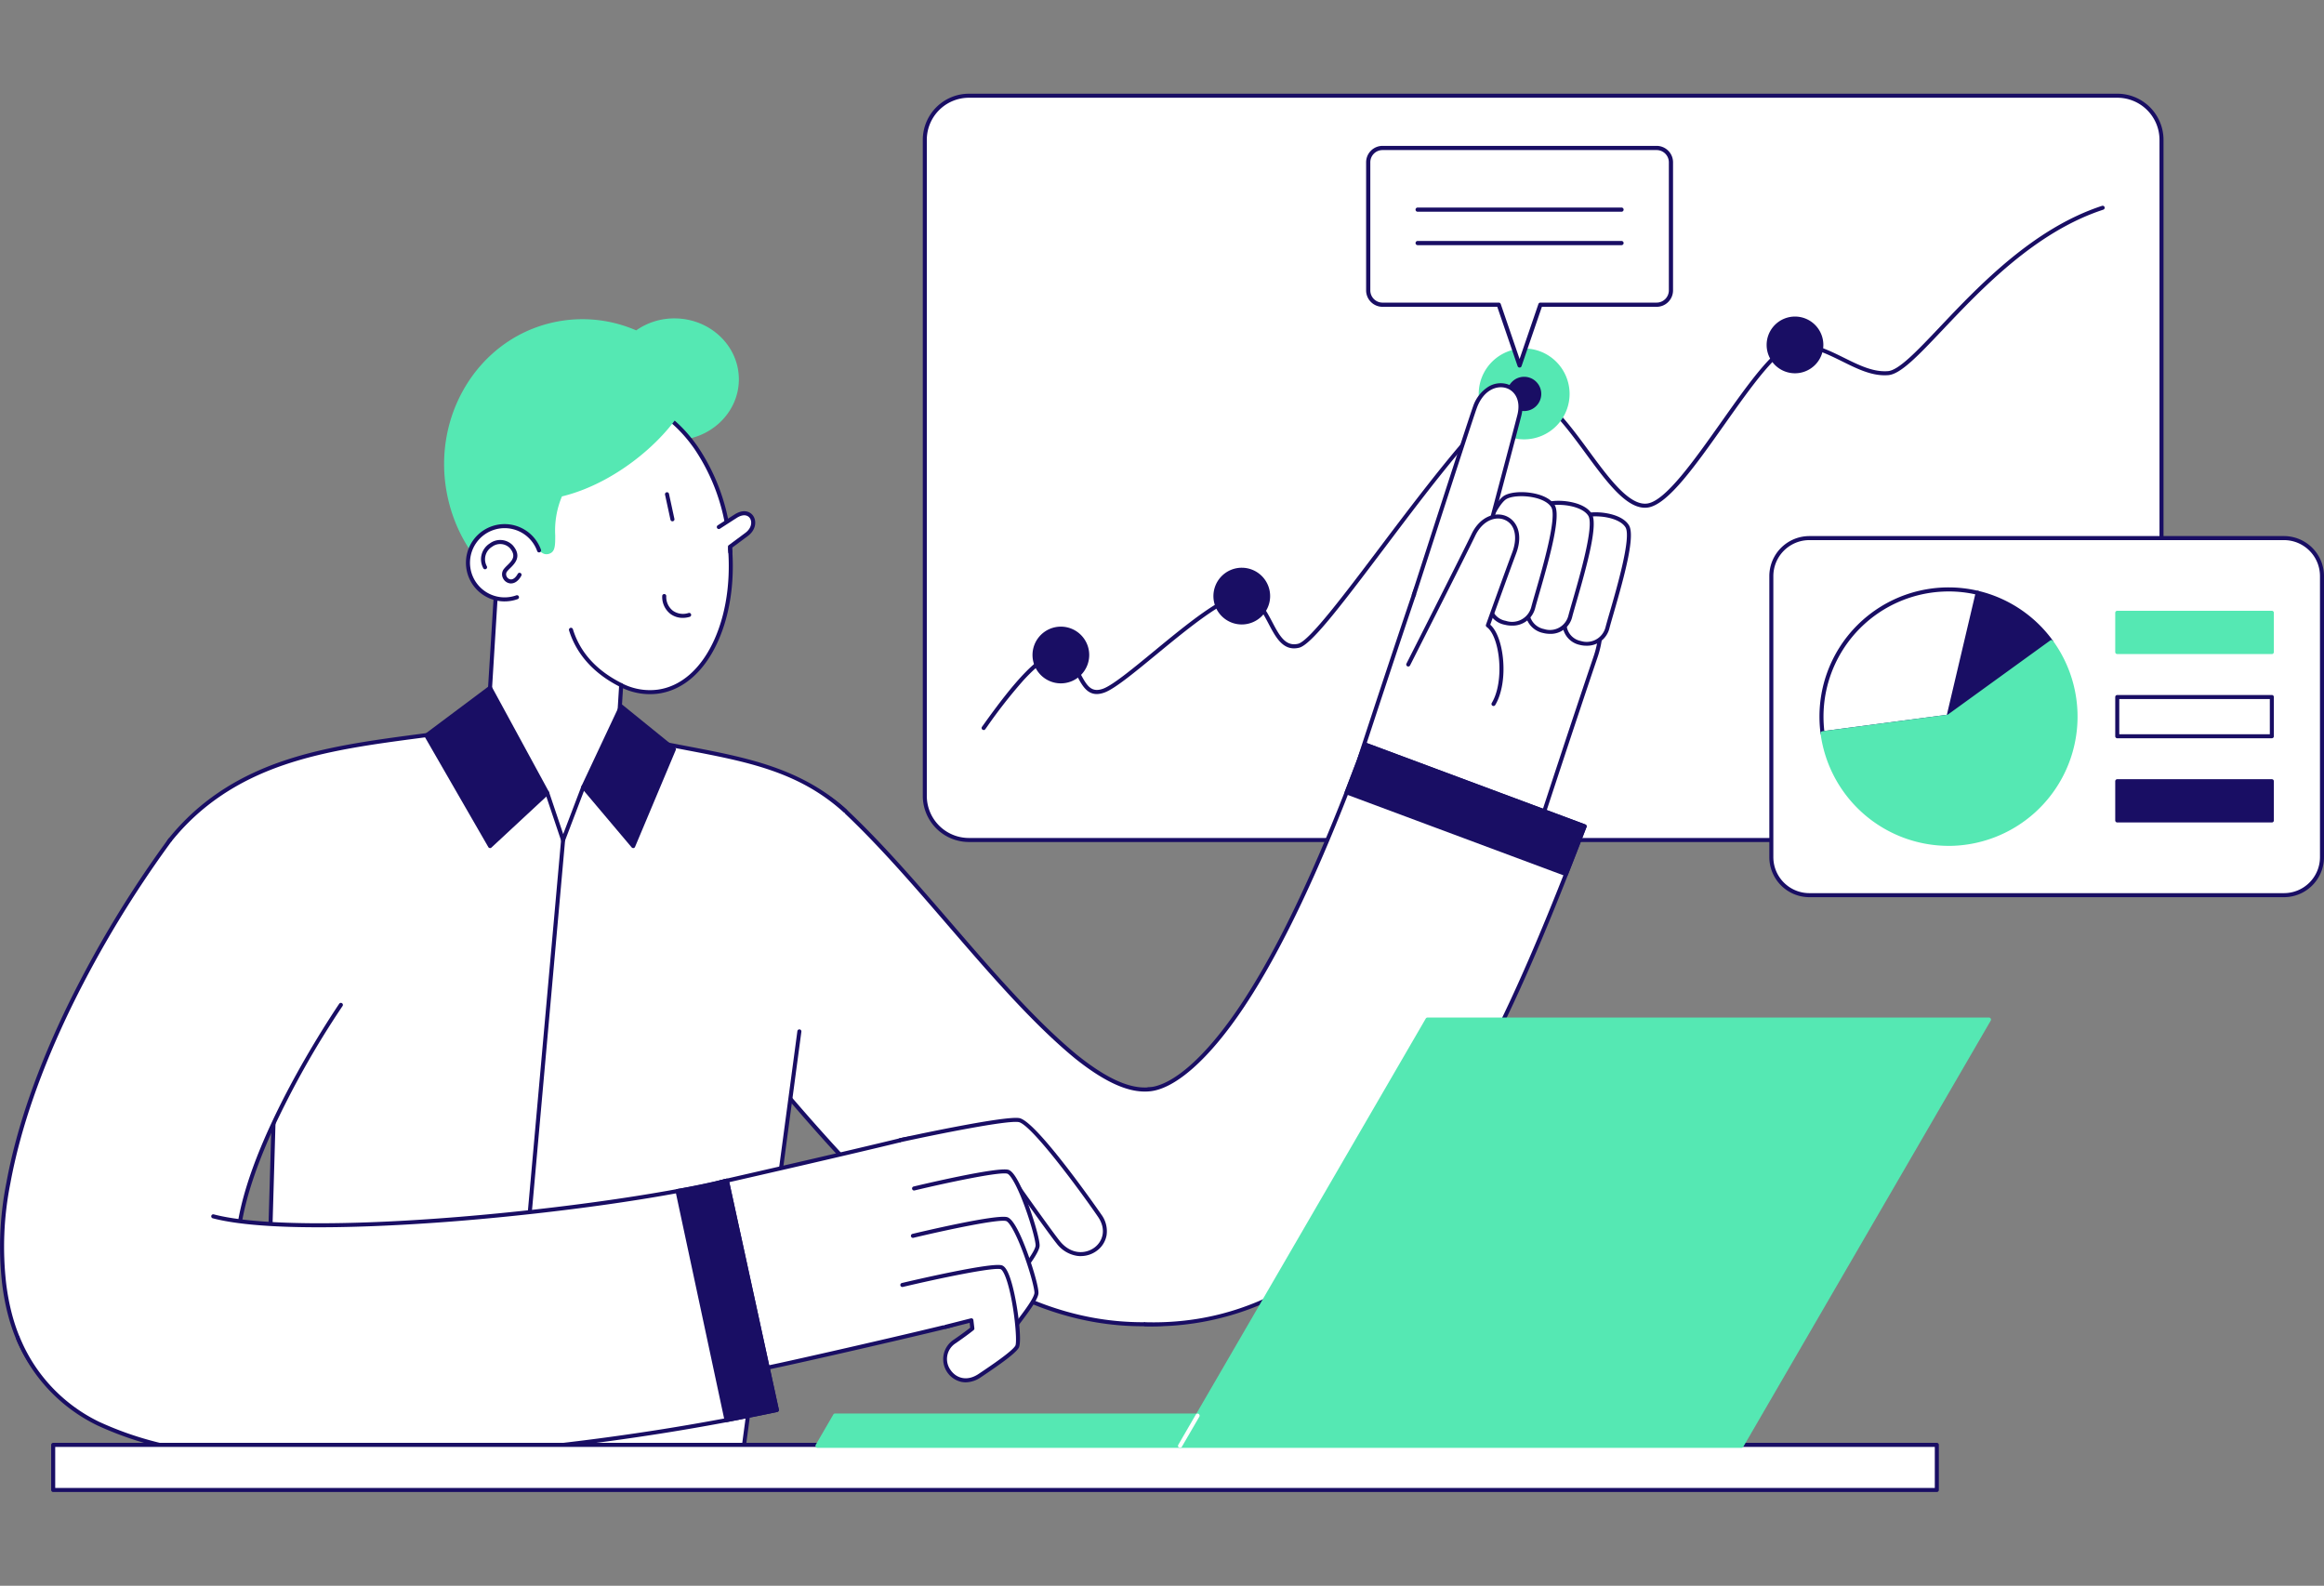
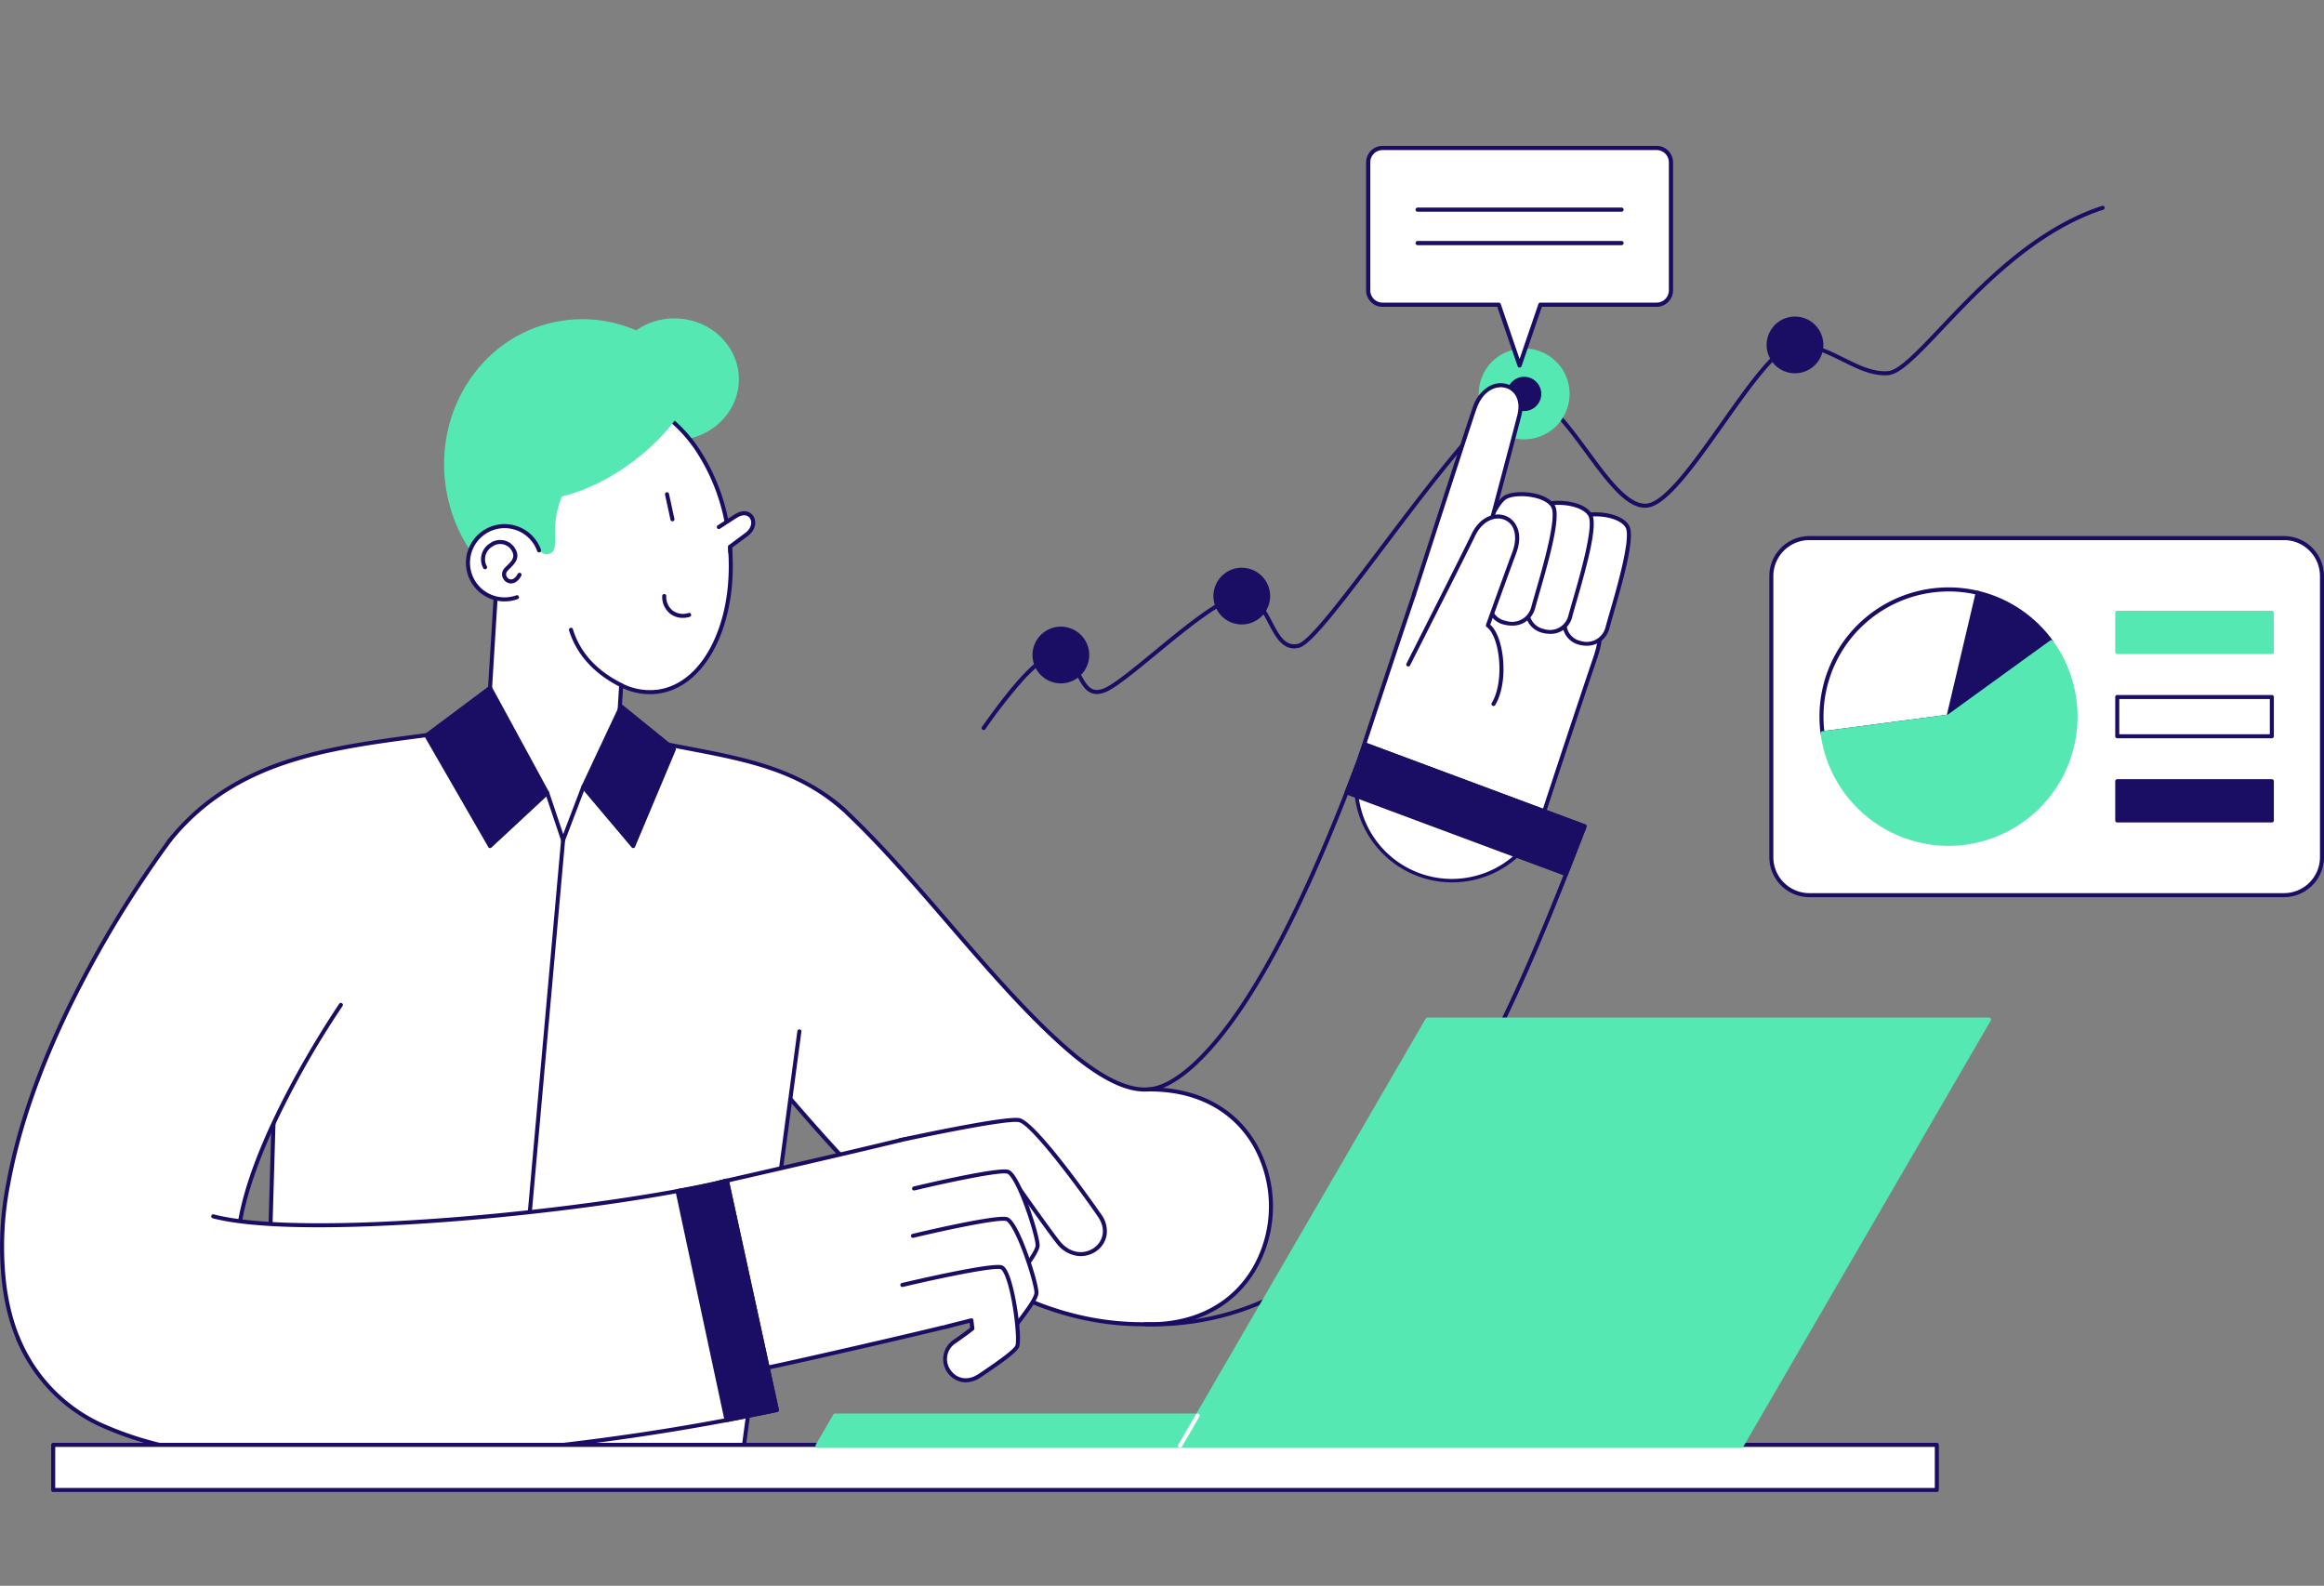
<svg xmlns="http://www.w3.org/2000/svg" width="491" height="335" viewBox="0 0 491 335">
  <rect x="0" y="0" width="491" height="335" fill="#808080" stroke="none" />
  <defs>
    <clipPath id="clip-path">
      <rect id="Rechteck_95" data-name="Rechteck 95" width="491" height="335" transform="translate(278 8549)" fill="#fff" />
    </clipPath>
  </defs>
  <g id="Gruppe_maskieren_3" data-name="Gruppe maskieren 3" transform="translate(-278 -8549)" clip-path="url(#clip-path)">
    <g id="Casino-Seo-Audit_Grafik_SEO-Audit" transform="translate(261.262 8471.319)">
      <g id="Gruppe_524" data-name="Gruppe 524" transform="translate(211.699 97.479)">
        <g id="Gruppe_523" data-name="Gruppe 523">
-           <path id="Pfad_686" data-name="Pfad 686" d="M252.384,157.659H9.749a9.32,9.32,0,0,1-9.322-9.317V9.743A9.32,9.32,0,0,1,9.749.426H252.384a9.319,9.319,0,0,1,9.322,9.317v138.6A9.319,9.319,0,0,1,252.384,157.659Z" fill="#fff" />
-           <path id="Pfad_687" data-name="Pfad 687" d="M252.384,158.085H9.749A9.757,9.757,0,0,1,0,148.343V9.743A9.757,9.757,0,0,1,9.749,0H252.384a9.757,9.757,0,0,1,9.749,9.743v138.6a9.757,9.757,0,0,1-9.749,9.743ZM9.749.852a8.9,8.9,0,0,0-8.9,8.89v138.6a8.9,8.9,0,0,0,8.9,8.89H252.384a8.9,8.9,0,0,0,8.9-8.89V9.743a8.9,8.9,0,0,0-8.9-8.89Z" fill="#190e64" />
          <path id="Pfad_688" data-name="Pfad 688" d="M12.855,134.424a.426.426,0,0,1-.346-.675l.376-.525c5.878-8.214,12.427-16.424,16.422-15.05,2.064.71,3.119,2.691,4.049,4.439,1.327,2.492,2.266,3.974,4.73,3.086,2.029-.732,6.264-4.219,10.748-7.91,6.878-5.663,14.674-12.082,18.557-12.082,3.339,0,4.979,3.117,6.425,5.866,1.492,2.835,2.78,5.284,5.485,4.629,2.34-.566,9.718-10.352,17.529-20.712C110.846,76.9,121.982,62.709,127.07,63c4.693.268,9.257,6.477,13.67,12.482,4.227,5.752,8.6,11.7,12.389,11.083,3.842-.625,9.8-9.054,15.57-17.206,6.029-8.524,11.724-16.574,15.555-16.711,3.763-.133,7.145,1.539,10.415,3.156,3.164,1.565,6.149,3.043,9.245,2.8,2.292-.183,6.115-4.216,10.955-9.322,8.335-8.794,19.751-20.837,34.274-25.593a.426.426,0,1,1,.266.81c-14.318,4.689-25.648,16.641-33.921,25.369-5.16,5.443-8.888,9.376-11.506,9.586-3.326.266-6.419-1.263-9.691-2.882-3.176-1.571-6.462-3.2-10.006-3.069-3.409.122-9.245,8.372-14.889,16.351-6.137,8.677-11.935,16.872-16.129,17.555-4.3.7-8.633-5.187-13.214-11.42-4.3-5.846-8.74-11.891-13.032-12.136-.04,0-.081,0-.122,0-5.141,0-18.576,17.819-29.388,32.16-9.531,12.642-15.5,20.421-18.01,21.028-3.352.811-4.922-2.174-6.441-5.061-1.4-2.66-2.846-5.41-5.67-5.41-3.576,0-11.582,6.591-18.014,11.887-4.739,3.9-8.833,7.272-11,8.054-3.285,1.185-4.55-1.191-5.772-3.487-.9-1.687-1.828-3.432-3.574-4.033-1.128-.388-3.4.166-7.831,5.009a107.637,107.637,0,0,0-7.619,9.731l-.377.526a.424.424,0,0,1-.347.179Z" fill="#190e64" />
          <ellipse id="Ellipse_144" data-name="Ellipse 144" cx="9.18" cy="9.174" rx="9.18" ry="9.174" transform="translate(117.866 54.247)" fill="#55e8b3" />
          <path id="Pfad_689" data-name="Pfad 689" d="M127.046,73.021a9.6,9.6,0,1,1,9.606-9.6A9.614,9.614,0,0,1,127.046,73.021Zm0-18.348a8.748,8.748,0,1,0,8.753,8.748A8.76,8.76,0,0,0,127.046,54.673Z" fill="#55e8b3" />
          <g id="Gruppe_522" data-name="Gruppe 522">
            <ellipse id="Ellipse_145" data-name="Ellipse 145" cx="3.195" cy="3.193" rx="3.195" ry="3.193" transform="translate(123.85 60.228)" fill="#190e64" />
            <path id="Pfad_690" data-name="Pfad 690" d="M127.046,67.041a3.619,3.619,0,1,1,3.622-3.619A3.625,3.625,0,0,1,127.046,67.041Zm0-6.387a2.767,2.767,0,1,0,2.769,2.767A2.771,2.771,0,0,0,127.046,60.654Z" fill="#190e64" />
            <ellipse id="Ellipse_146" data-name="Ellipse 146" cx="5.568" cy="5.565" rx="5.568" ry="5.565" transform="translate(61.823 100.569)" fill="#190e64" />
            <path id="Pfad_691" data-name="Pfad 691" d="M67.391,112.125a5.991,5.991,0,1,1,5.994-5.991A6,6,0,0,1,67.391,112.125Zm0-11.13a5.139,5.139,0,1,0,5.142,5.139A5.146,5.146,0,0,0,67.391,101Z" fill="#190e64" />
            <ellipse id="Ellipse_147" data-name="Ellipse 147" cx="5.568" cy="5.565" rx="5.568" ry="5.565" transform="translate(23.6 113.013)" fill="#190e64" />
            <path id="Pfad_692" data-name="Pfad 692" d="M29.168,124.569a5.991,5.991,0,1,1,5.995-5.991A6,6,0,0,1,29.168,124.569Zm0-11.13a5.139,5.139,0,1,0,5.142,5.139A5.146,5.146,0,0,0,29.168,113.439Z" fill="#190e64" />
            <ellipse id="Ellipse_148" data-name="Ellipse 148" cx="5.568" cy="5.565" rx="5.568" ry="5.565" transform="translate(178.702 47.505)" fill="#190e64" />
            <path id="Pfad_693" data-name="Pfad 693" d="M184.27,59.061a5.991,5.991,0,1,1,5.995-5.991A6,6,0,0,1,184.27,59.061Zm0-11.13a5.139,5.139,0,1,0,5.142,5.139A5.146,5.146,0,0,0,184.27,47.931Z" fill="#190e64" />
          </g>
        </g>
      </g>
      <g id="Gruppe_527" data-name="Gruppe 527" transform="translate(16.741 144.947)">
        <g id="Gruppe_526" data-name="Gruppe 526">
          <path id="Pfad_694" data-name="Pfad 694" d="M241.936,212.49c-32.981.261-57.3-26.873-77.447-50.548-6.95-8.041-13.513-15.635-20.226-22.081-22.992-23.21,10.158-57.829,34.335-35.766,16.567,15.542,32.589,38.62,48.818,51.935,8.082,6.455,12.525,7.007,15.164,6.858C277.55,162.481,276.985,213.435,241.936,212.49Z" fill="#fff" />
          <path id="Pfad_695" data-name="Pfad 695" d="M242.891,212.929q-.477,0-.96-.013c-14.879.12-29.2-5.244-43.79-16.385-12.58-9.6-23.683-22.216-33.977-34.313-6.946-8.036-13.5-15.62-20.2-22.05-5.429-5.481-8.146-11.984-7.865-18.814a25.717,25.717,0,0,1,7.34-16.658c8.2-8.541,22.783-12.472,35.444-.918,7.468,7.006,14.914,15.642,22.116,23.993,8.741,10.138,17.781,20.621,26.686,27.927,7.966,6.363,12.3,6.907,14.869,6.762,10.285-.123,18.441,4.151,22.975,12.027A26.845,26.845,0,0,1,265.3,201.1c-4.562,7.652-12.493,11.829-22.4,11.829Zm-.955-.866h.011c10.04.273,18.071-3.778,22.615-11.4a25.992,25.992,0,0,0,.229-25.748c-4.373-7.6-12.251-11.711-22.206-11.6-2.689.151-7.236-.4-15.435-6.952-8.966-7.357-18.03-17.868-26.8-28.033-7.187-8.335-14.618-16.953-22.049-23.924-12.234-11.165-26.33-7.37-34.249.882s-11.147,22.507.508,34.272c6.716,6.449,13.284,14.048,20.237,22.093,18.729,22.008,26.993,28.962,33.855,34.2,14.287,10.906,28.293,16.212,42.8,16.212l.472,0Z" fill="#190e64" />
          <path id="Pfad_696" data-name="Pfad 696" d="M168.882,150.645l-11.841,88.481H55.766l2.384-81.87S29.95,118.732,35.9,110.221c16.845-20.945,43.026-19.8,67.138-24.113l27.571,1.546c18.3,4.853,34.814,4.409,47.993,16.441" fill="#fff" />
          <path id="Pfad_697" data-name="Pfad 697" d="M157.041,239.553H55.766a.426.426,0,0,1-.426-.439l2.38-81.725c-.828-1.141-7.423-10.286-13.294-20.242-8.462-14.35-11.449-23.491-8.879-27.17l.017-.023c6.121-7.611,14.056-13,24.258-16.465,9.074-3.085,19.074-4.4,28.745-5.68,4.744-.626,9.649-1.273,14.392-2.121a.425.425,0,0,1,.1-.006l27.571,1.546a.425.425,0,0,1,.085.014c5,1.327,9.88,2.258,14.6,3.158,12.3,2.349,23.923,4.567,33.576,13.38a.427.427,0,0,1-.575.63c-9.474-8.65-20.451-10.745-33.161-13.172-4.716-.9-9.593-1.831-14.612-3.161L103.06,86.537c-4.747.847-9.644,1.493-14.381,2.118C79.049,89.926,69.091,91.239,60.1,94.3,50.057,97.71,42.253,103,36.238,110.477c-1.615,2.334-1.371,8.782,8.922,26.236,6.224,10.555,13.263,20.194,13.333,20.29a.428.428,0,0,1,.082.265L56.205,238.7H156.668l11.791-88.111a.427.427,0,1,1,.846.113l-11.841,88.481a.426.426,0,0,1-.423.37Z" fill="#190e64" />
          <path id="Pfad_698" data-name="Pfad 698" d="M142.5.427a13.612,13.612,0,0,0-8.037,2.587A28.2,28.2,0,0,0,116.489,1.37c-15.773,3.782-25.325,20.346-21.334,37a32.165,32.165,0,0,0,7.755,14.507l38.1-27.644a14.087,14.087,0,0,0,1.485.081c7.274,0,13.171-5.57,13.171-12.442S149.77.427,142.5.427Z" fill="#55e8b3" />
          <path id="Pfad_699" data-name="Pfad 699" d="M102.91,53.3a.426.426,0,0,1-.312-.135,32.7,32.7,0,0,1-7.858-14.7C90.7,21.613,100.413,4.786,116.39.955a28.538,28.538,0,0,1,18.017,1.572A13.977,13.977,0,0,1,142.5,0c7.5,0,13.6,5.773,13.6,12.868s-6.1,12.868-13.6,12.868c-.442,0-.9-.022-1.366-.067L103.16,53.219a.424.424,0,0,1-.25.081ZM123.033,1.02a27.614,27.614,0,0,0-6.445.765C101.069,5.506,91.64,21.871,95.57,38.267a31.868,31.868,0,0,0,7.4,14.039L140.76,24.884a.426.426,0,0,1,.3-.079,13.715,13.715,0,0,0,1.44.078c7.027,0,12.745-5.39,12.745-12.015S149.523.853,142.5.853a13.121,13.121,0,0,0-7.785,2.506.426.426,0,0,1-.422.046A28.01,28.01,0,0,0,123.033,1.02Z" fill="#55e8b3" />
          <path id="Pfad_700" data-name="Pfad 700" d="M153.9,45.455c-2.023-14.312-10.035-24.854-18.633-27.675a31.7,31.7,0,0,0-9.933-1.939A25.848,25.848,0,0,0,99.321,41.518a25.354,25.354,0,0,0,5.5,15.786l-2.1,33.937,12.9,9.012,3.349,9.953,4.272-11.215,7.042-6.043.958-15.467a13.383,13.383,0,0,0,7.812,1.355C149.647,77.337,156.3,62.392,153.9,45.455Z" fill="#fff" />
          <path id="Pfad_701" data-name="Pfad 701" d="M118.963,110.633h-.008a.427.427,0,0,1-.4-.291l-3.3-9.82L102.472,91.59a.427.427,0,0,1-.182-.376l2.092-33.775a25.627,25.627,0,0,1-5.488-15.922,26.3,26.3,0,0,1,26.443-26.1A32.256,32.256,0,0,1,135.4,17.375c4.384,1.438,8.646,4.88,12,9.69A42.525,42.525,0,0,1,154.327,45.4c1.169,8.27.25,16.336-2.589,22.713-2.868,6.444-7.354,10.4-12.63,11.15a13.578,13.578,0,0,1-7.485-1.127L130.7,92.975a.426.426,0,0,1-.148.3l-6.96,5.972-4.234,11.114A.426.426,0,0,1,118.963,110.633Zm-15.806-19.6,12.7,8.875a.427.427,0,0,1,.16.214l2.969,8.826,3.848-10.1a.427.427,0,0,1,.121-.172l6.906-5.925.947-15.287a.427.427,0,0,1,.613-.357,12.913,12.913,0,0,0,7.566,1.316c4.975-.7,9.227-4.486,11.971-10.652,2.774-6.232,3.67-14.133,2.523-22.246A41.668,41.668,0,0,0,146.7,27.553c-3.248-4.659-7.356-7.986-11.565-9.367a31.494,31.494,0,0,0-9.8-1.918,25.451,25.451,0,0,0-25.59,25.25,24.788,24.788,0,0,0,5.4,15.521.427.427,0,0,1,.091.291Z" fill="#190e64" />
          <path id="Pfad_702" data-name="Pfad 702" d="M144.965,16.786c-3.492,7.68-14.737,17.678-26.542,20.454-2.773,5.806-.589,11.1-2.284,11.968-2.179,1.11-2.8-3.215-6.241-4.588-3.336-1.332-7.52-1.025-10.031,3.2,0,0-3.417-4.159-2.438-12.428s9.555-19.85,20.994-22.738c11.509-2.906,23.031-.153,26.542,4.134Z" fill="#55e8b3" />
          <path id="Pfad_703" data-name="Pfad 703" d="M115.45,49.821c-.983,0-1.7-.938-2.453-1.919a7.965,7.965,0,0,0-3.257-2.887c-1.462-.584-6.467-2.091-9.506,3.021a.427.427,0,0,1-.7.053c-.144-.176-3.521-4.4-2.532-12.749.5-4.26,3-9.349,6.675-13.615a29.3,29.3,0,0,1,14.639-9.487c11.635-2.938,23.342-.16,26.976,4.278a.426.426,0,0,1,.058.447c-3.5,7.7-14.656,17.746-26.631,20.644a18.6,18.6,0,0,0-1.419,8.238c0,1.884.006,3.245-.97,3.743A1.931,1.931,0,0,1,115.45,49.821ZM106.417,43.5a9.9,9.9,0,0,1,3.64.722,8.768,8.768,0,0,1,3.619,3.16c1.04,1.358,1.5,1.834,2.271,1.444.51-.26.507-1.46.5-2.981a19.15,19.15,0,0,1,1.589-8.79.426.426,0,0,1,.287-.231C130,34.08,140.9,24.384,144.462,16.855c-1.761-1.971-5.41-3.611-9.845-4.414a38.885,38.885,0,0,0-16.09.624c-10.95,2.765-19.685,14.011-20.675,22.375-.756,6.383,1.184,10.285,2,11.6a7.687,7.687,0,0,1,6.562-3.545Z" fill="#55e8b3" />
          <path id="Pfad_704" data-name="Pfad 704" d="M113.877,48.979a7.738,7.738,0,1,0-4.629,9.917" fill="#fff" />
-           <path id="Pfad_705" data-name="Pfad 705" d="M106.613,59.788a8.166,8.166,0,1,1,7.665-10.955.427.427,0,1,1-.8.291,7.311,7.311,0,1,0-4.374,9.37.427.427,0,0,1,.292.8,8.128,8.128,0,0,1-2.781.491Z" fill="#190e64" />
+           <path id="Pfad_705" data-name="Pfad 705" d="M106.613,59.788a8.166,8.166,0,1,1,7.665-10.955.427.427,0,1,1-.8.291,7.311,7.311,0,1,0-4.374,9.37.427.427,0,0,1,.292.8,8.128,8.128,0,0,1-2.781.491" fill="#190e64" />
          <path id="Pfad_706" data-name="Pfad 706" d="M107.961,55.994h-.047a1.935,1.935,0,0,1-1.649-1.111,1.819,1.819,0,0,1,.162-1.912,7.3,7.3,0,0,1,.734-.792c1.025-1.007,1.993-1.958.542-3.666a2.848,2.848,0,0,0-3.752-.263,3.079,3.079,0,0,0-1.1,4.11.427.427,0,1,1-.766.375,3.938,3.938,0,0,1,1.4-5.2,3.686,3.686,0,0,1,4.869.424c1.966,2.312.426,3.826-.594,4.827a6.688,6.688,0,0,0-.648.693.979.979,0,0,0-.078,1.03,1.075,1.075,0,0,0,.9.63h.025c.5,0,1-.412,1.42-1.164a.427.427,0,1,1,.746.414c-.767,1.382-1.67,1.6-2.169,1.6Z" fill="#190e64" />
          <path id="Pfad_707" data-name="Pfad 707" d="M151.853,44.092s2.495-1.616,3.578-2.306c3.311-2.108,5.123,1.755,2.305,3.859q-1.755,1.308-3.516,2.607l.083,1.135" fill="#fff" />
          <path id="Pfad_708" data-name="Pfad 708" d="M154.3,49.814a.427.427,0,0,1-.425-.4l-.083-1.135a.426.426,0,0,1,.172-.374q1.761-1.3,3.515-2.606c1.322-.987,1.469-2.339.937-3.111-.418-.606-1.362-.936-2.758-.047-1.07.681-3.55,2.288-3.575,2.3a.427.427,0,0,1-.464-.716c.025-.016,2.508-1.625,3.581-2.308,1.909-1.216,3.3-.608,3.918.282.759,1.1.621,2.973-1.129,4.279q-1.661,1.239-3.329,2.469l.066.9a.427.427,0,0,1-.426.457Zm-12.235-6.947a.427.427,0,0,1-.417-.336l-1.143-5.276a.427.427,0,1,1,.834-.181l1.143,5.276a.427.427,0,0,1-.417.517Zm2.176,20.4a4.333,4.333,0,0,1-2.6-.837,4.517,4.517,0,0,1-1.734-3.754.427.427,0,1,1,.853,0,3.686,3.686,0,0,0,1.39,3.069,3.726,3.726,0,0,0,3.336.48.427.427,0,0,1,.247.817A5.142,5.142,0,0,1,144.242,63.269ZM131.235,77.908a.425.425,0,0,1-.19-.045c-5.513-2.75-9.254-6.877-10.817-11.934a.427.427,0,1,1,.815-.252c1.514,4.9,5.007,8.741,10.383,11.423a.427.427,0,0,1-.191.808Z" fill="#190e64" />
          <path id="Pfad_709" data-name="Pfad 709" d="M308.224,118.664a20.294,20.294,0,0,1-20.717-26.543c.4-1.219,6.471-19.784,11.2-33.7a20.281,20.281,0,1,1,38.4,13.052c-4.651,13.691-10.987,33.061-11.05,33.255A20.289,20.289,0,0,1,308.224,118.664Z" fill="#fff" />
          <path id="Pfad_710" data-name="Pfad 710" d="M306.779,119.142A20.715,20.715,0,0,1,287.1,91.988l.054-.165c1.54-4.705,6.9-21.029,11.145-33.537a20.708,20.708,0,1,1,39.213,13.327c-4.659,13.712-10.988,33.065-11.049,33.25a20.639,20.639,0,0,1-18.211,14.227l-.03-.426.03.426q-.737.053-1.476.053Zm11.111-74.06a19.89,19.89,0,0,0-18.781,13.479c-4.248,12.5-9.6,28.824-11.142,33.528l-.054.165A19.855,19.855,0,1,0,325.654,104.6c.06-.184,6.392-19.542,11.052-33.259A19.883,19.883,0,0,0,317.89,45.081Z" fill="#190e64" />
-           <path id="Pfad_711" data-name="Pfad 711" d="M241.936,212.49c49.868,1.391,74.459-57.328,92.847-105.183L288.368,90.016c-5.955,16.007-15.163,39.151-25.913,55.258-7.271,10.895-14.515,17.315-19.874,17.614" fill="#fff" />
          <g id="Gruppe_525" data-name="Gruppe 525">
            <path id="Pfad_712" data-name="Pfad 712" d="M243.635,212.94q-.854,0-1.711-.024a.427.427,0,0,1-.414-.438.421.421,0,0,1,.438-.414c22.121.616,41.06-10.487,57.87-33.947,14.447-20.163,24.928-45.893,34.412-70.56L288.619,90.564c-5.94,15.941-15.028,38.791-25.809,54.946-7.346,11.008-14.71,17.5-20.2,17.8a.427.427,0,0,1-.047-.852c5.224-.292,12.347-6.643,19.543-17.425,10.822-16.216,19.946-39.253,25.868-55.17a.427.427,0,0,1,.549-.251l46.415,17.291a.427.427,0,0,1,.249.553c-9.545,24.842-20.085,50.8-34.67,71.154-8.011,11.181-16.316,19.4-25.388,25.118a58.2,58.2,0,0,1-31.488,9.207ZM131.235,81.964l-8,17.026,10.538,12.486L142.379,91Z" fill="#190e64" />
            <path id="Pfad_713" data-name="Pfad 713" d="M133.773,111.9a.426.426,0,0,1-.326-.151L122.909,99.266a.427.427,0,0,1-.06-.457l8-17.026a.426.426,0,0,1,.655-.15l11.144,9.032a.427.427,0,0,1,.125.5l-8.606,20.48a.427.427,0,0,1-.393.262ZM123.737,98.925l9.913,11.745,8.212-19.543L131.39,82.639Zm-20.2-20.885,12.08,22.213-12.08,11.224L90.069,88.117Z" fill="#190e64" />
            <path id="Pfad_714" data-name="Pfad 714" d="M103.534,111.9a.427.427,0,0,1-.37-.214L89.7,88.33a.427.427,0,0,1,.114-.555L103.278,77.7a.426.426,0,0,1,.63.138l12.08,22.213a.427.427,0,0,1-.084.516l-12.08,11.224a.425.425,0,0,1-.29.114ZM90.627,88.232,103.636,110.8l11.445-10.634L103.395,78.677Z" fill="#190e64" />
          </g>
          <path id="Pfad_715" data-name="Pfad 715" d="M118.963,110.206l-11.535,128.92" fill="#fff" />
          <path id="Pfad_716" data-name="Pfad 716" d="M107.429,239.553a.427.427,0,0,1-.425-.465l11.535-128.92a.427.427,0,1,1,.85.076l-11.535,128.92a.427.427,0,0,1-.424.389Z" fill="#190e64" />
          <path id="Pfad_717" data-name="Pfad 717" d="M160.537,221.971a20.285,20.285,0,0,1-21.032-15.7c-2.512-10.917,3.148-21.6,14.064-24.115.23-.053,24.289-5.528,36.587-8.526a20.284,20.284,0,0,1,9.606,39.414c-12.554,3.06-38.137,8.856-39.224,8.926Z" fill="#fff" />
          <path id="Pfad_718" data-name="Pfad 718" d="M159.261,222.438a20.715,20.715,0,0,1-20.172-16.07,21.559,21.559,0,0,1,2.041-15.516,18.842,18.842,0,0,1,12.343-9.111l.226-.051c5.795-1.321,25.542-5.837,36.356-8.474a20.711,20.711,0,0,1,9.808,40.243c-12.018,2.93-38.092,8.86-39.3,8.937q-.652.041-1.3.041Zm35.734-48.966a19.986,19.986,0,0,0-4.738.573c-10.82,2.638-30.573,7.155-36.369,8.477l-.224.051a18,18,0,0,0-11.792,8.7,20.708,20.708,0,0,0-1.952,14.9,19.859,19.859,0,0,0,20.589,15.369h0c1.046-.067,26.522-5.836,39.15-8.915a19.864,19.864,0,0,0-4.666-39.158Z" fill="#190e64" />
          <path id="Pfad_719" data-name="Pfad 719" d="M72.006,145.038C62.767,158.8,49.06,183.421,50.232,198.666c5.417,15.657-7.094,32.73-23.572,32.475C2.064,230.62-2.307,203.716,1.766,182.655c4.512-24.608,19.071-51.9,34.13-72.434" fill="#fff" />
          <path id="Pfad_720" data-name="Pfad 720" d="M27.012,231.57l-.36,0c-8.063-.171-14.474-3.136-19.057-8.812-3.751-4.646-6.148-10.91-7.125-18.619a69.324,69.324,0,0,1,.877-21.563c2.128-11.609,6.551-24.345,13.146-37.851a231.751,231.751,0,0,1,21.06-34.754.427.427,0,1,1,.688.5A230.894,230.894,0,0,0,15.26,145.1C8.7,158.533,4.3,171.2,2.186,182.732a68.474,68.474,0,0,0-.869,21.3c.957,7.549,3.293,13.669,6.942,18.19,4.418,5.472,10.611,8.33,18.409,8.5a24.018,24.018,0,0,0,19.687-10.156,23.892,23.892,0,0,0,3.473-21.753.408.408,0,0,1-.022-.107c-1.4-18.248,17.951-48.1,21.845-53.9a.427.427,0,1,1,.708.476A189.978,189.978,0,0,0,57.6,171.471c-5.112,11.274-7.45,20.394-6.95,27.108a24.749,24.749,0,0,1-3.606,22.48A24.908,24.908,0,0,1,27.012,231.57Z" fill="#190e64" />
          <path id="Pfad_721" data-name="Pfad 721" d="M45.035,189.689c19.739,5.217,82.943-1.275,108.533-7.532L164.127,230.6c-29.474,6.345-64.867,10.47-94.833,10.549-19.062-.31-33.7-.837-48.548-7.667A34.521,34.521,0,0,1,3.765,215.353" fill="#fff" />
          <path id="Pfad_722" data-name="Pfad 722" d="M69.3,241.578c-20.024-.326-34.228-1.038-48.727-7.706a35.011,35.011,0,0,1-17.2-18.35.427.427,0,1,1,.784-.337A34.176,34.176,0,0,0,20.932,233.1c14.34,6.6,28.462,7.3,48.369,7.625,28.885-.076,64.11-3.98,94.317-10.449l-10.374-47.6c-12.978,3.125-34.916,6.246-56.1,7.977-11.517.94-39.659,2.769-52.216-.549a.427.427,0,0,1,.218-.825c8.752,2.313,27.679,2.5,51.929.524,21.378-1.746,43.514-4.909,56.394-8.058a.427.427,0,0,1,.518.324l10.559,48.446a.427.427,0,0,1-.327.508C133.862,237.555,98.377,241.5,69.3,241.578Z" fill="#190e64" />
          <path id="Pfad_723" data-name="Pfad 723" d="M190.155,173.631s21.918-4.8,25.119-4.255,15.2,17.49,17.045,20.176c4.078,5.945-3.99,11.48-8.728,5.654-1.893-2.327-10.653-14.778-10.653-14.778l-18.4,3.787" fill="#fff" />
          <path id="Pfad_724" data-name="Pfad 724" d="M228.341,198.1a5.784,5.784,0,0,1-.714-.044,6.705,6.705,0,0,1-4.367-2.586c-1.761-2.166-9.272-12.817-10.509-14.573l-18.124,3.731a.427.427,0,0,1-.172-.836l18.4-3.787a.426.426,0,0,1,.435.172c.087.124,8.773,12.465,10.634,14.755,2.37,2.915,5.453,2.744,7.314,1.352,1.706-1.276,2.594-3.779.731-6.5-4.171-6.08-14.183-19.557-16.765-20-2.468-.421-17.4,2.6-24.956,4.251a.427.427,0,0,1-.183-.833c.9-.2,22.035-4.812,25.281-4.259,3.7.631,17.19,20.158,17.325,20.355a5.942,5.942,0,0,1,1.118,4.381,5.192,5.192,0,0,1-2.042,3.28,5.667,5.667,0,0,1-3.406,1.133Z" fill="#190e64" />
          <path id="Pfad_725" data-name="Pfad 725" d="M193.116,183.811s17.608-4.211,19.829-3.536,6.523,14.046,6.267,15.726-3.665,5.718-4.79,7.415c-3.7,5.574-11.087.116-7.676-4.592,1.714-2.365,2.986-4.338,2.986-4.338l-1.3-3.438-11.878,2.527" fill="#fff" />
          <path id="Pfad_726" data-name="Pfad 726" d="M210.485,206.2q-.183,0-.368-.014a5.192,5.192,0,0,1-4.256-2.955,4.524,4.524,0,0,1,.54-4.656q1.475-2.037,2.856-4.139l-1.1-2.893-11.52,2.451a.427.427,0,0,1-.177-.835l11.878-2.527a.426.426,0,0,1,.488.266l1.3,3.438a.427.427,0,0,1-.04.382c-.013.02-1.3,2.011-3,4.358a3.646,3.646,0,0,0-.457,3.8,4.385,4.385,0,0,0,3.546,2.462,4.259,4.259,0,0,0,3.885-2.154c.317-.478.8-1.119,1.354-1.862,1.351-1.8,3.2-4.272,3.37-5.381.1-.671-.81-4.247-2.184-8.03-1.713-4.716-3.136-7.026-3.786-7.224-1.547-.469-12.573,1.861-19.606,3.542a.427.427,0,0,1-.2-.83c1.814-.434,17.787-4.217,20.052-3.529,1.417.43,3.142,4.451,4.34,7.749,1.217,3.349,2.382,7.425,2.226,8.449-.2,1.321-2.047,3.785-3.531,5.765-.548.732-1.022,1.364-1.325,1.821A5.14,5.14,0,0,1,210.485,206.2Z" fill="#190e64" />
          <path id="Pfad_727" data-name="Pfad 727" d="M192.869,193.82s17.608-4.211,19.829-3.536,6.523,14.046,6.267,15.726-3.665,5.718-4.79,7.415c-3.7,5.574-11.087.116-7.676-4.592,1.714-2.365,2.986-4.338,2.986-4.338l-1.3-3.438-11.878,2.527" fill="#fff" />
          <path id="Pfad_728" data-name="Pfad 728" d="M210.237,216.208q-.182,0-.368-.014a5.192,5.192,0,0,1-4.256-2.955,4.524,4.524,0,0,1,.54-4.656q1.474-2.037,2.856-4.139l-1.1-2.893L196.394,204a.427.427,0,0,1-.177-.835l11.878-2.527a.426.426,0,0,1,.488.266l1.3,3.438a.427.427,0,0,1-.04.382c-.013.02-1.3,2.011-3,4.358a3.646,3.646,0,0,0-.457,3.8,4.385,4.385,0,0,0,3.546,2.463,4.255,4.255,0,0,0,3.885-2.154c.317-.478.8-1.119,1.354-1.861,1.351-1.8,3.2-4.272,3.37-5.382.1-.671-.81-4.247-2.184-8.03-1.713-4.716-3.136-7.026-3.785-7.224-1.553-.471-12.573,1.861-19.606,3.542a.427.427,0,0,1-.2-.83c1.814-.434,17.786-4.217,20.052-3.529,1.417.43,3.142,4.451,4.34,7.749,1.216,3.349,2.382,7.425,2.226,8.449-.2,1.321-2.047,3.785-3.531,5.765-.548.731-1.022,1.363-1.325,1.821a5.139,5.139,0,0,1-4.294,2.547Z" fill="#190e64" />
          <path id="Pfad_729" data-name="Pfad 729" d="M190.633,204.2s18.682-4.417,20.9-3.742,4.207,15.342,3.335,16.8-6.167,4.922-7.85,6.066c-5.531,3.76-10.162-3.869-5.367-7.156,2.513-1.722,3.776-2.762,3.776-2.762l-.207-1.741-5.462,1.383" fill="#fff" />
          <path id="Pfad_730" data-name="Pfad 730" d="M204.024,224.764a4.568,4.568,0,0,1-.925-.094,4.92,4.92,0,0,1-1.686-8.858c1.937-1.327,3.135-2.254,3.566-2.595l-.121-1.023-4.991,1.264a.427.427,0,0,1-.21-.827l5.462-1.383a.427.427,0,0,1,.529.363l.207,1.741a.427.427,0,0,1-.153.38c-.052.043-1.307,1.071-3.806,2.785a3.938,3.938,0,0,0-1.067,5.644c1.126,1.65,3.4,2.54,5.953.807l.623-.42c1.905-1.282,6.367-4.285,7.1-5.512.514-.859-.361-10.094-2.067-14.517-.559-1.448-.953-1.632-1.026-1.655-1.55-.471-13.217,1.984-20.681,3.749a.427.427,0,0,1-.2-.83c1.924-.455,18.861-4.424,21.125-3.735.571.174,1.072.861,1.574,2.164,1.551,4.018,2.842,13.86,2,15.263-.731,1.222-3.968,3.5-7.357,5.782l-.62.418a5.782,5.782,0,0,1-3.237,1.091ZM330.847,117.4l-46.339-17.263,3.86-10.119,46.415,17.291Z" fill="#190e64" />
          <path id="Pfad_731" data-name="Pfad 731" d="M330.847,117.824a.429.429,0,0,1-.149-.027l-46.339-17.263a.427.427,0,0,1-.25-.552l3.86-10.119a.426.426,0,0,1,.547-.248l46.415,17.291a.426.426,0,0,1,.248.555l-3.935,10.09a.427.427,0,0,1-.4.272ZM285.059,99.885,330.6,116.851l3.625-9.3L288.615,90.563Z" fill="#190e64" />
          <path id="Pfad_732" data-name="Pfad 732" d="M333.859,51.474c-1.035,3.3-2.686,9.95-3.148,11.794-1.484,5.914,7.468,7.628,8.9,2.1,1.063-4.109,5.836-18.648,4.19-21.428s-8.373-3.169-10.272-1.749-4.122,6.669-4.748,9.369" fill="#fff" />
          <path id="Pfad_733" data-name="Pfad 733" d="M335.155,69.148a5.652,5.652,0,0,1-1.393-.173,4.6,4.6,0,0,1-3.465-5.811l.1-.4c.569-2.273,2.081-8.312,3.055-11.418a.427.427,0,0,1,.814.255c-.966,3.082-2.474,9.1-3.042,11.371l-.1.4a3.738,3.738,0,0,0,2.848,4.777,4.108,4.108,0,0,0,5.224-2.888c.2-.77.531-1.916.916-3.243,1.482-5.114,4.566-15.756,3.32-17.86-.569-.96-1.976-1.727-3.86-2.1-2.28-.455-4.822-.244-5.789.479-1.735,1.3-3.945,6.351-4.589,9.123a.427.427,0,1,1-.831-.193c.664-2.862,2.961-8.156,4.909-9.614,1.176-.879,3.895-1.146,6.467-.632,2.153.43,3.726,1.319,4.427,2.5,1.323,2.235-.873,10.38-3.235,18.532-.383,1.321-.713,2.461-.909,3.219a4.837,4.837,0,0,1-4.868,3.674Z" fill="#190e64" />
          <path id="Pfad_734" data-name="Pfad 734" d="M325.989,48.819c-1.035,3.3-2.686,9.95-3.148,11.794-1.484,5.914,7.485,7.853,8.915,2.324,1.063-4.109,5.836-18.648,4.19-21.428s-8.373-3.169-10.272-1.749-4.122,6.669-4.748,9.369" fill="#fff" />
          <path id="Pfad_735" data-name="Pfad 735" d="M327.45,66.639a5.8,5.8,0,0,1-1.431-.18,4.725,4.725,0,0,1-3.592-5.951l.1-.4c.569-2.274,2.082-8.314,3.056-11.421a.427.427,0,0,1,.814.255c-.966,3.083-2.474,9.105-3.042,11.373l-.1.4a3.864,3.864,0,0,0,2.975,4.916,4.013,4.013,0,0,0,5.113-2.8c.2-.77.531-1.915.915-3.241,1.482-5.115,4.566-15.758,3.321-17.862-.569-.96-1.976-1.727-3.86-2.1-2.279-.455-4.822-.244-5.789.479-1.735,1.3-3.945,6.351-4.589,9.123a.427.427,0,1,1-.831-.193c.664-2.862,2.96-8.156,4.909-9.614,1.175-.879,3.9-1.146,6.467-.632,2.153.43,3.726,1.319,4.427,2.5,1.323,2.235-.873,10.382-3.235,18.535-.382,1.32-.713,2.46-.909,3.217a4.668,4.668,0,0,1-4.718,3.6Z" fill="#190e64" />
          <path id="Pfad_736" data-name="Pfad 736" d="M317.946,47.232c-1.035,3.3-2.686,9.95-3.148,11.794-1.484,5.914,7.693,7.612,9.123,2.084,1.063-4.109,5.836-18.648,4.19-21.428s-8.373-3.169-10.272-1.749-4.122,6.669-4.748,9.369" fill="#fff" />
          <path id="Pfad_737" data-name="Pfad 737" d="M319.379,64.9a5.948,5.948,0,0,1-1.464-.182,4.557,4.557,0,0,1-3.531-5.793l.1-.381c.57-2.276,2.083-8.323,3.06-11.437a.427.427,0,1,1,.814.255c-.969,3.091-2.478,9.12-3.046,11.389l-.1.381a3.712,3.712,0,0,0,2.914,4.759A4.188,4.188,0,0,0,323.508,61c.2-.77.531-1.915.916-3.242C325.906,52.646,328.99,42,327.744,39.9c-.569-.96-1.976-1.727-3.861-2.1-2.279-.455-4.822-.245-5.789.479-1.735,1.3-3.945,6.351-4.589,9.123a.427.427,0,1,1-.831-.193c.664-2.862,2.96-8.156,4.909-9.614,1.176-.88,3.9-1.145,6.467-.632,2.153.43,3.726,1.319,4.428,2.5C329.8,41.7,327.605,49.846,325.243,58c-.383,1.32-.713,2.46-.909,3.218a4.895,4.895,0,0,1-4.955,3.681Z" fill="#190e64" />
          <path id="Pfad_738" data-name="Pfad 738" d="M298.7,58.423s11.856-36.777,12.9-39.634c2.74-7.477,11.186-5.3,9.379,1.742S311.6,55.944,311.6,55.944" fill="#fff" />
          <path id="Pfad_739" data-name="Pfad 739" d="M298.7,58.85a.427.427,0,0,1-.406-.558c.484-1.5,11.87-36.818,12.908-39.65a7.858,7.858,0,0,1,3.235-4.2,4.958,4.958,0,0,1,4.021-.543c2.151.669,3.894,3.012,2.937,6.739-1.787,6.96-9.311,35.133-9.387,35.416a.427.427,0,1,1-.824-.22c.076-.284,7.6-28.452,9.385-35.408.818-3.185-.6-5.164-2.364-5.712-2.013-.625-4.812.429-6.2,4.223-1.032,2.816-12.779,39.25-12.9,39.618a.427.427,0,0,1-.406.3Z" fill="#190e64" />
          <path id="Pfad_740" data-name="Pfad 740" d="M297.535,73.1s12.008-23.692,13.728-27.312c3.291-6.926,11.6-4.115,8.665,3.7-1.847,4.929-5.581,15.36-5.581,15.36,2.943,2.1,4.1,11.769,1.188,16.609" fill="#fff" />
          <path id="Pfad_741" data-name="Pfad 741" d="M315.535,81.886a.427.427,0,0,1-.365-.646c2.772-4.615,1.709-14.057-1.071-16.042a.426.426,0,0,1-.154-.491c.037-.1,3.755-10.49,5.583-15.366.981-2.617.853-5.73-1.642-6.789-1.908-.81-4.664.1-6.238,3.418-1.7,3.583-13.612,27.085-13.733,27.322a.427.427,0,1,1-.761-.386c.12-.237,12.025-23.728,13.723-27.3,1.8-3.8,5.058-4.805,7.342-3.837,2.173.922,3.667,3.714,2.108,7.874-1.654,4.413-4.862,13.353-5.476,15.066,1.379,1.21,2.406,3.988,2.708,7.383.332,3.723-.289,7.307-1.659,9.589a.427.427,0,0,1-.366.207ZM153.495,232.748l-10.353-48.4a102.911,102.911,0,0,0,10.427-2.192L164.127,230.6Z" fill="#190e64" />
          <path id="Pfad_742" data-name="Pfad 742" d="M153.494,233.175a.427.427,0,0,1-.417-.337l-10.353-48.4a.427.427,0,0,1,.354-.511,101.611,101.611,0,0,0,10.383-2.183.427.427,0,0,1,.524.322l10.559,48.446a.427.427,0,0,1-.332.509l-10.632,2.145a.451.451,0,0,1-.085.008ZM143.653,184.7l10.171,47.544,9.794-1.976-10.372-47.59c-3.553.908-6.7,1.571-9.593,2.022Z" fill="#190e64" />
        </g>
      </g>
      <g id="Gruppe_529" data-name="Gruppe 529" transform="translate(27.548 382.499)">
        <g id="Gruppe_528" data-name="Gruppe 528">
          <path id="Pfad_743" data-name="Pfad 743" d="M.427.429H398.39V9.955H.427Z" fill="#fff" />
          <path id="Pfad_744" data-name="Pfad 744" d="M398.39,10.384H.427A.428.428,0,0,1,0,9.955V.429A.428.428,0,0,1,.427,0H398.39a.428.428,0,0,1,.427.429V9.955A.428.428,0,0,1,398.39,10.384ZM.855,9.526H397.963V.858H.855Z" fill="#190e64" />
        </g>
      </g>
      <g id="Gruppe_532" data-name="Gruppe 532" transform="translate(390.551 190.932)">
        <g id="Gruppe_531" data-name="Gruppe 531">
          <path id="Pfad_745" data-name="Pfad 745" d="M108.738,75.861H8.449A8.028,8.028,0,0,1,.426,67.826V8.461A8.028,8.028,0,0,1,8.449.427h100.29a8.028,8.028,0,0,1,8.022,8.034V67.826A8.029,8.029,0,0,1,108.738,75.861Z" fill="#fff" />
          <path id="Pfad_746" data-name="Pfad 746" d="M108.738,76.288H8.448A8.465,8.465,0,0,1,0,67.826V8.461A8.465,8.465,0,0,1,8.448,0h100.29a8.464,8.464,0,0,1,8.449,8.461V67.826a8.465,8.465,0,0,1-8.449,8.461ZM8.448.854a7.61,7.61,0,0,0-7.6,7.607V67.826a7.61,7.61,0,0,0,7.6,7.607h100.29a7.61,7.61,0,0,0,7.6-7.607V8.461a7.61,7.61,0,0,0-7.6-7.607Z" fill="#190e64" />
          <path id="Pfad_747" data-name="Pfad 747" d="M59.6,22.4A26.853,26.853,0,0,0,44.021,11.983L37.853,38.144Z" fill="#190e64" />
          <path id="Pfad_748" data-name="Pfad 748" d="M37.853,38.571a.427.427,0,0,1-.415-.525l6.168-26.161a.426.426,0,0,1,.513-.318,27.269,27.269,0,0,1,15.826,10.58.428.428,0,0,1-.1.6L38.1,38.49A.426.426,0,0,1,37.853,38.571ZM44.337,12.5,38.531,37.126,59,22.3a26.416,26.416,0,0,0-14.663-9.8Z" fill="#190e64" />
          <path id="Pfad_749" data-name="Pfad 749" d="M44.021,11.983a26.849,26.849,0,0,0-33,26.161,27.167,27.167,0,0,0,.228,3.511l26.606-3.511Z" fill="#fff" />
          <path id="Pfad_750" data-name="Pfad 750" d="M11.247,42.082a.427.427,0,0,1-.423-.372,27.706,27.706,0,0,1-.231-3.566A27.275,27.275,0,0,1,44.118,11.568a.427.427,0,0,1,.317.514L38.267,38.242a.426.426,0,0,1-.359.325L11.3,42.078a.48.48,0,0,1-.055,0ZM37.853,11.7A26.458,26.458,0,0,0,11.445,38.144a26.8,26.8,0,0,0,.172,3.031l25.888-3.416,6-25.454a26.54,26.54,0,0,0-5.654-.608Z" fill="#190e64" />
          <g id="Gruppe_530" data-name="Gruppe 530">
            <path id="Pfad_751" data-name="Pfad 751" d="M59.6,22.4,37.853,38.144,11.247,41.654A26.837,26.837,0,1,0,59.6,22.4Z" fill="#55e8b3" />
            <path id="Pfad_752" data-name="Pfad 752" d="M37.853,65.446A27.327,27.327,0,0,1,10.824,41.71a.427.427,0,0,1,.367-.479l26.5-3.5L59.349,22.052a.426.426,0,0,1,.6.1,27.311,27.311,0,0,1-22.092,43.3ZM11.728,42.022A26.411,26.411,0,1,0,59.5,23L38.1,38.49a.426.426,0,0,1-.194.077Zm26.125-3.878h0ZM73.507,16.21h32.661V24.5H73.507Z" fill="#55e8b3" />
            <path id="Pfad_753" data-name="Pfad 753" d="M106.168,24.924H73.507a.427.427,0,0,1-.426-.427V16.21a.427.427,0,0,1,.426-.427h32.661a.427.427,0,0,1,.426.427V24.5a.427.427,0,0,1-.426.427ZM73.933,24.07h31.808V16.637H73.933Z" fill="#55e8b3" />
          </g>
-           <path id="Pfad_754" data-name="Pfad 754" d="M73.507,34h32.661v8.287H73.507Z" fill="#fff" />
          <path id="Pfad_755" data-name="Pfad 755" d="M106.168,42.714H73.507a.427.427,0,0,1-.426-.427V34a.427.427,0,0,1,.426-.427h32.661a.427.427,0,0,1,.426.427v8.287a.427.427,0,0,1-.426.427ZM73.933,41.86h31.808V34.427H73.933Zm-.426,9.931h32.661v8.287H73.507Z" fill="#190e64" />
          <path id="Pfad_756" data-name="Pfad 756" d="M106.168,60.5H73.507a.427.427,0,0,1-.426-.427V51.791a.427.427,0,0,1,.426-.427h32.661a.427.427,0,0,1,.426.427v8.287a.427.427,0,0,1-.426.427Zm-32.234-.854h31.808V52.218H73.933Z" fill="#190e64" />
        </g>
      </g>
      <g id="Gruppe_535" data-name="Gruppe 535" transform="translate(305.363 108.498)">
        <g id="Gruppe_534" data-name="Gruppe 534">
          <path id="Pfad_757" data-name="Pfad 757" d="M61.378,33.557H36.82l-4.4,12.831-4.4-12.831H3.466a3.027,3.027,0,0,1-3.024-3.03V3.474A3.027,3.027,0,0,1,3.466.444H61.378A3.027,3.027,0,0,1,64.4,3.474V30.527A3.027,3.027,0,0,1,61.378,33.557Z" fill="#fff" />
          <g id="Gruppe_533" data-name="Gruppe 533">
            <path id="Pfad_758" data-name="Pfad 758" d="M32.422,46.832a.443.443,0,0,1-.419-.3L27.709,34H3.466A3.474,3.474,0,0,1,0,30.527V3.474A3.474,3.474,0,0,1,3.466,0H61.378a3.474,3.474,0,0,1,3.466,3.474V30.527A3.474,3.474,0,0,1,61.378,34H37.136L32.841,46.533A.443.443,0,0,1,32.422,46.832ZM3.466.887A2.587,2.587,0,0,0,.885,3.474V30.527a2.587,2.587,0,0,0,2.581,2.587H28.025a.443.443,0,0,1,.419.3l3.979,11.61L36.4,33.413a.443.443,0,0,1,.419-.3H61.378a2.587,2.587,0,0,0,2.581-2.587V3.474A2.587,2.587,0,0,0,61.378.887Z" fill="#190e64" />
            <path id="Pfad_759" data-name="Pfad 759" d="M53.979,13.913H10.866a.444.444,0,0,1,0-.887H53.979a.444.444,0,0,1,0,.887Zm0,7.062H10.866a.444.444,0,0,1,0-.887H53.979a.444.444,0,0,1,0,.887Z" fill="#190e64" />
          </g>
        </g>
      </g>
      <g id="Gruppe_538" data-name="Gruppe 538" transform="translate(189.024 292.649)">
        <g id="Gruppe_537" data-name="Gruppe 537">
          <g id="Gruppe_536" data-name="Gruppe 536">
            <path id="Pfad_760" data-name="Pfad 760" d="M77.027,90.477H.431l3.712-6.393h76.6Z" fill="#55e8b3" />
            <path id="Pfad_761" data-name="Pfad 761" d="M77.027,90.909H.431a.432.432,0,0,1-.373-.649l3.712-6.393a.431.431,0,0,1,.373-.215h76.6a.432.432,0,0,1,.373.649L77.4,90.694a.431.431,0,0,1-.373.215ZM1.181,90.045h75.6l3.211-5.529H4.392Z" fill="#55e8b3" />
            <path id="Pfad_762" data-name="Pfad 762" d="M77.027,90.477h118.62L247.929.432H129.309Z" fill="#55e8b3" />
            <path id="Pfad_763" data-name="Pfad 763" d="M195.646,90.909H77.027a.432.432,0,0,1-.373-.649L128.936.215A.431.431,0,0,1,129.309,0h118.62a.432.432,0,0,1,.373.649L196.019,90.695a.43.43,0,0,1-.373.215Zm-117.87-.864H195.4L247.179.864H129.557Z" fill="#55e8b3" />
          </g>
          <path id="Pfad_764" data-name="Pfad 764" d="M77.026,90.909a.432.432,0,0,1-.372-.649l3.712-6.393a.432.432,0,0,1,.746.434L77.4,90.695A.431.431,0,0,1,77.026,90.909Z" fill="#fff" />
        </g>
      </g>
    </g>
  </g>
</svg>